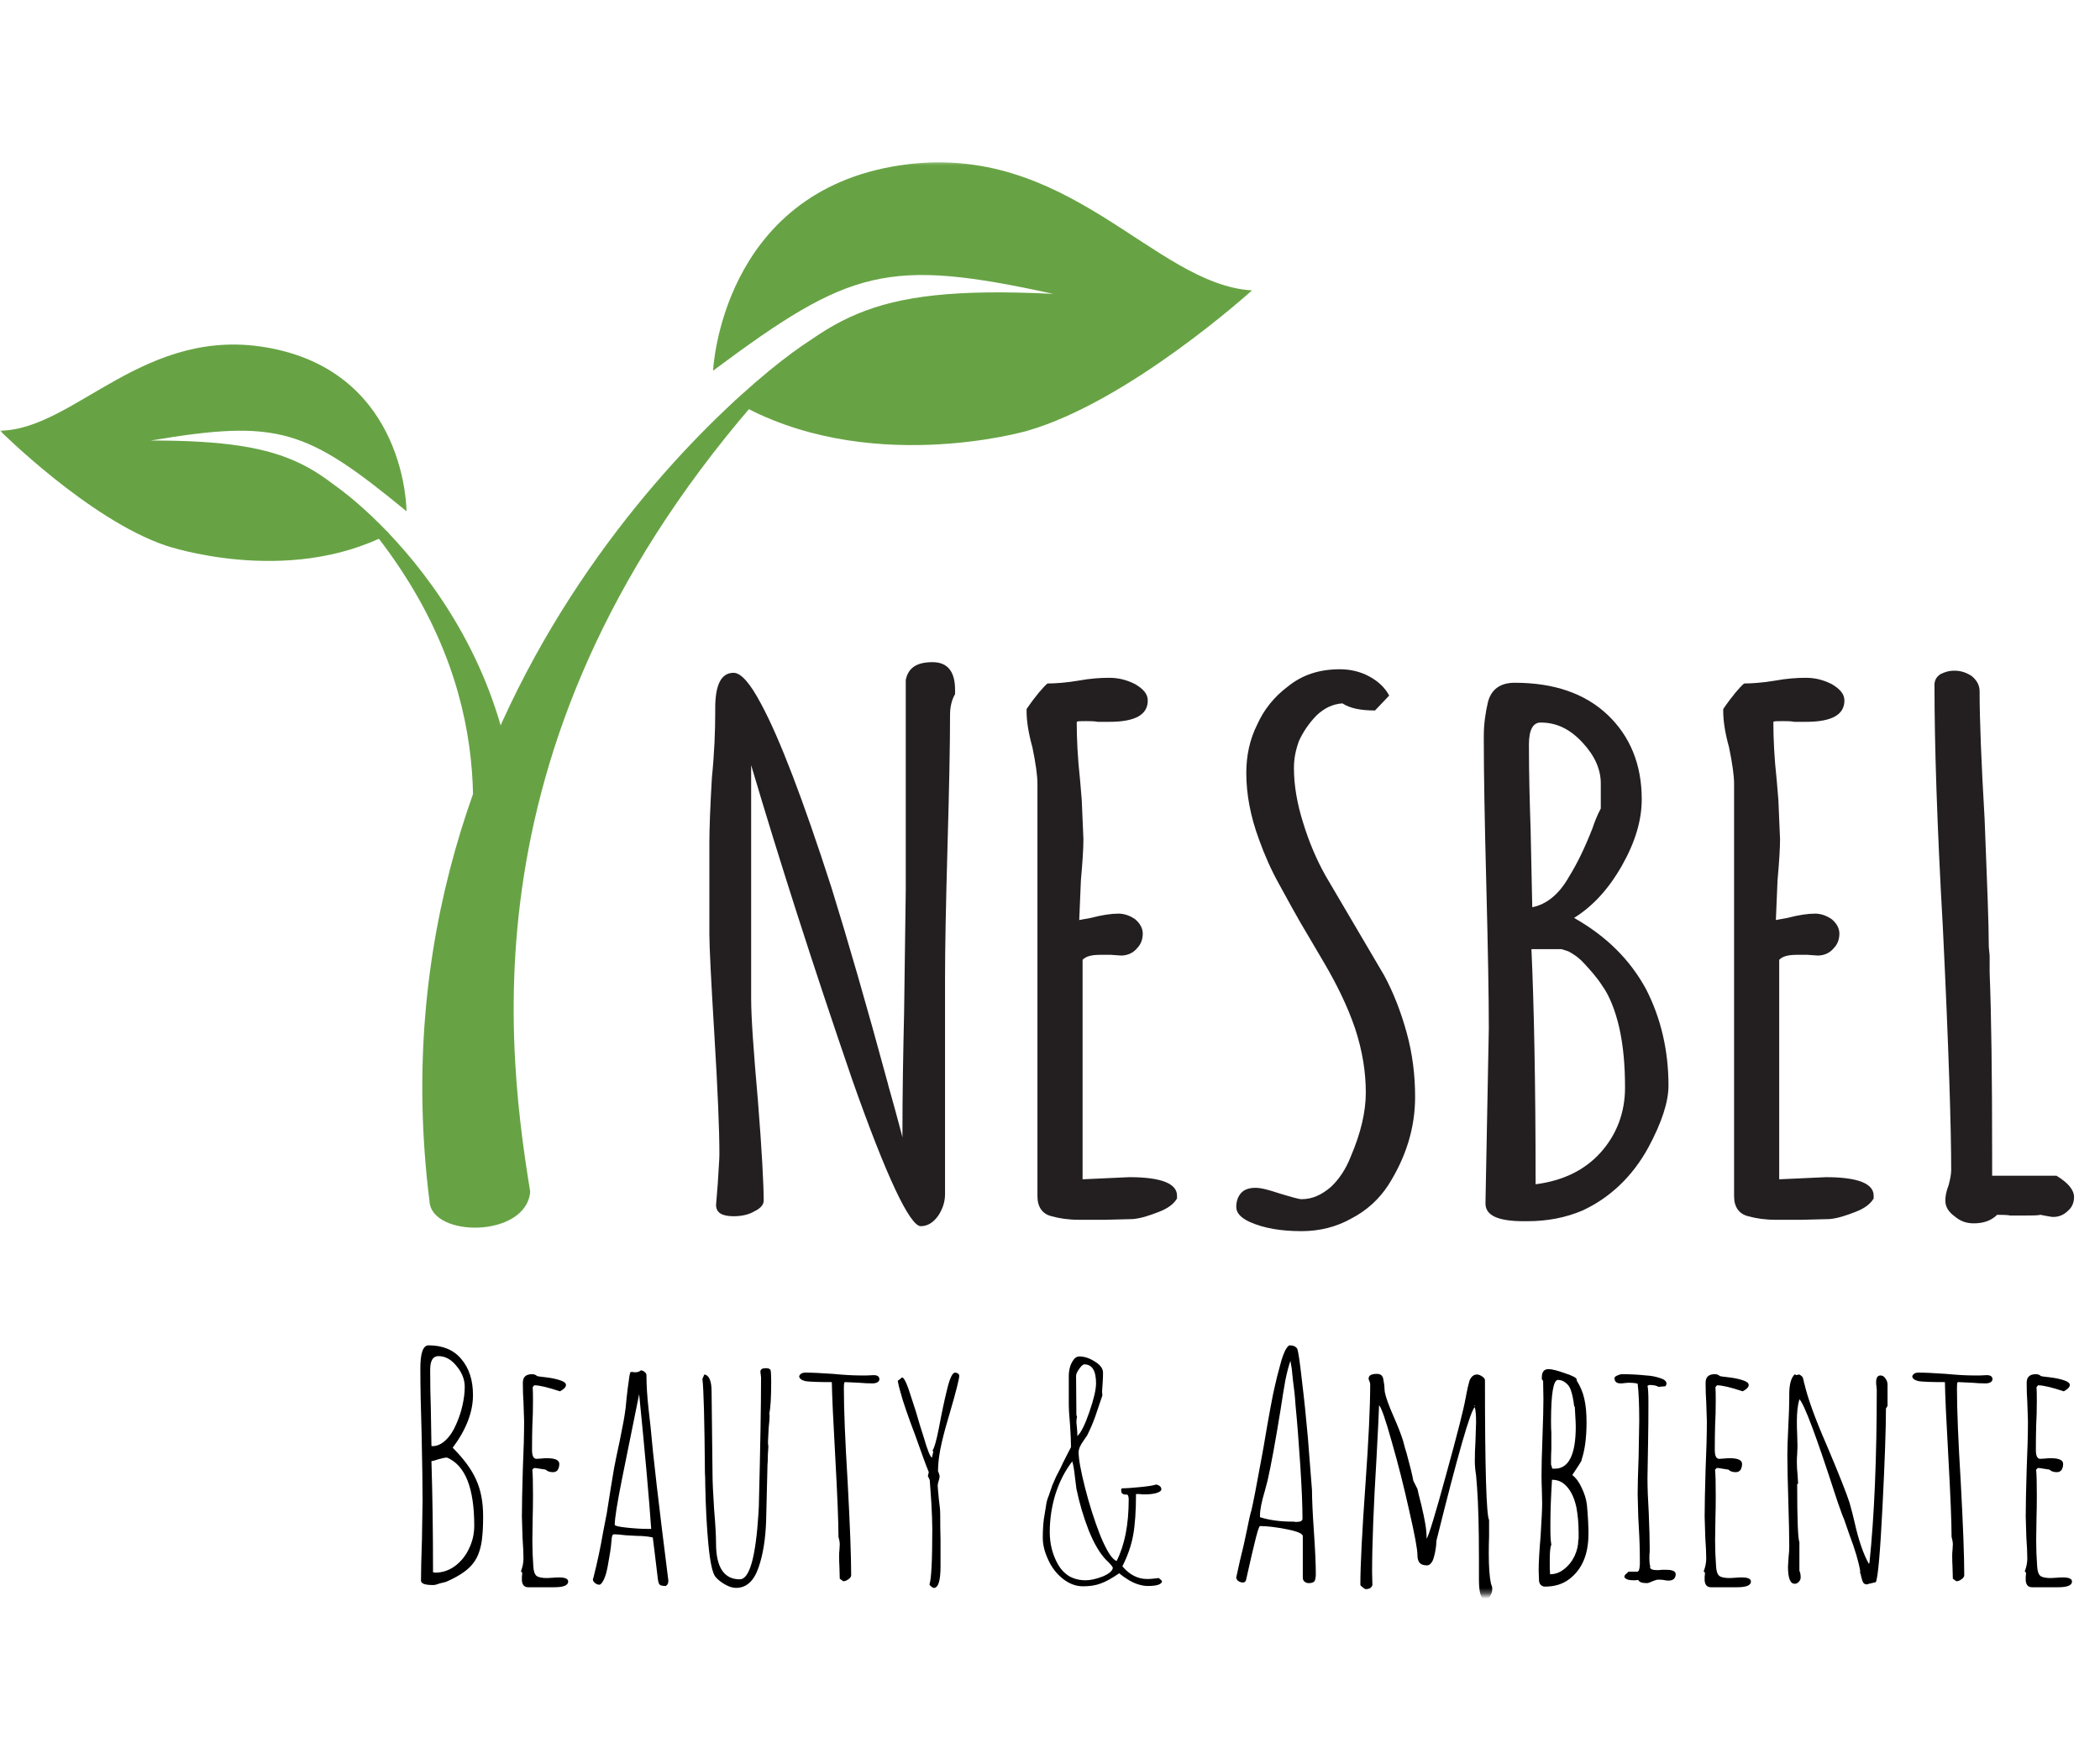
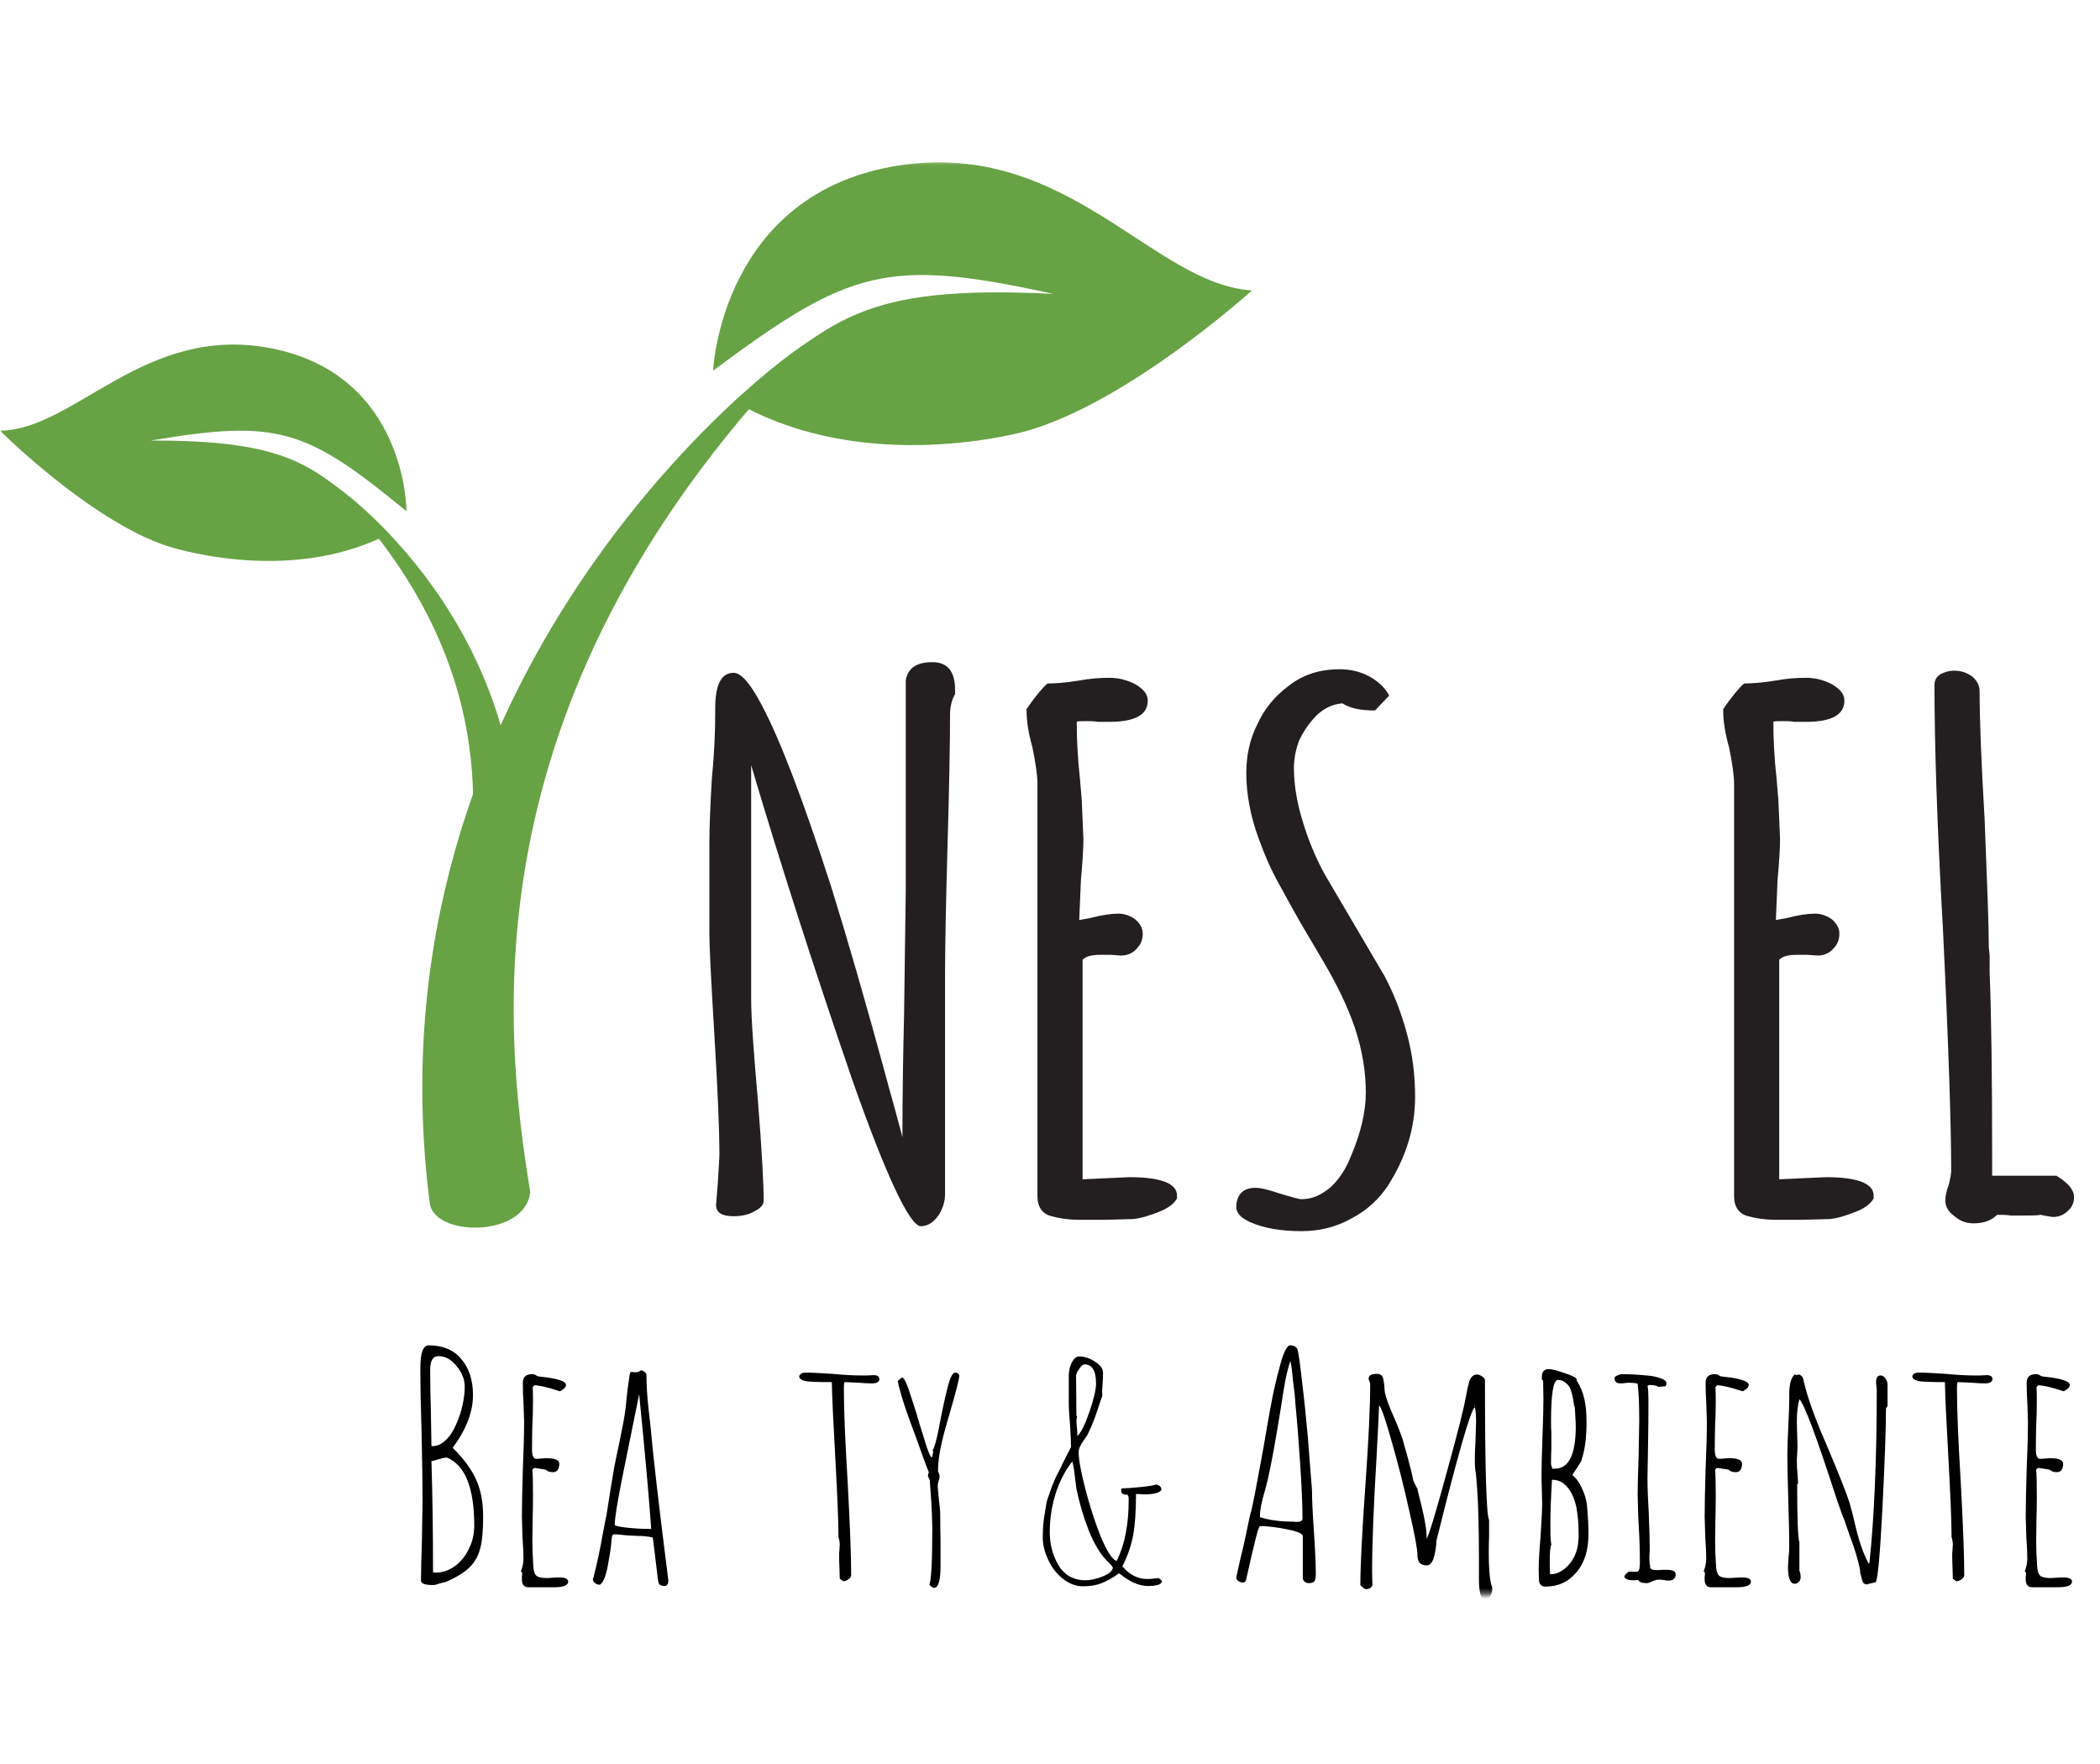
<svg xmlns="http://www.w3.org/2000/svg" width="400" height="336" viewBox="0 0 400 336" fill="none">
  <mask id="mask0_13_58" style="mask-type:luminance" maskUnits="userSpaceOnUse" x="0" y="30" width="400" height="274">
    <path d="M400 30.505H0V303.658H400V30.505Z" fill="white" />
  </mask>
  <g mask="url(#mask0_13_58)">
    <path d="M387.06 302.333C386.335 302.333 385.933 301.91 385.852 301.065V300.28C385.892 300.079 385.912 299.837 385.912 299.555L385.671 299.314C385.993 298.468 386.154 297.643 386.154 296.838C386.154 295.912 386.094 294.583 385.973 292.852L385.852 288.866C385.852 286.853 385.912 283.833 386.033 279.807C386.194 276.224 386.275 273.185 386.275 270.688L386.154 267.065C386.074 265.978 386.033 264.77 386.033 263.441C386.033 262.838 386.174 262.415 386.456 262.173C386.738 261.891 387.181 261.75 387.785 261.75C388.187 261.75 388.509 261.871 388.751 262.113C388.831 262.153 389.415 262.234 390.502 262.354C391.509 262.475 392.374 262.656 393.099 262.898C393.864 263.139 394.246 263.441 394.246 263.804C394.246 264.206 393.864 264.609 393.099 265.012C390.804 264.247 389.174 263.864 388.207 263.864L387.905 264.227C387.946 264.589 387.966 265.454 387.966 266.823C387.966 268.555 387.925 270.105 387.845 271.473C387.805 272.883 387.785 274.453 387.785 276.184C387.785 277.311 388.066 277.875 388.63 277.875L389.596 277.814C389.918 277.774 390.261 277.754 390.623 277.754C392.193 277.754 392.978 278.116 392.978 278.841C392.978 279.284 392.878 279.666 392.676 279.989C392.475 280.27 392.173 280.411 391.77 280.411C391.166 280.411 390.703 280.25 390.381 279.928L388.449 279.626H388.147L387.845 279.928V280.109C387.925 280.794 387.966 282.384 387.966 284.88C387.966 286.45 387.946 287.88 387.905 289.168L387.845 293.456C387.845 295.026 387.905 296.636 388.026 298.287C388.066 299.213 388.268 299.837 388.63 300.159C388.992 300.441 389.657 300.582 390.623 300.582L391.71 300.521C392.072 300.481 392.475 300.461 392.918 300.461C394.085 300.461 394.669 300.723 394.669 301.246C394.669 301.971 393.783 302.333 392.012 302.333H387.06Z" fill="black" />
    <path d="M371.97 300.703L371.909 298.468C371.869 297.824 371.849 297.099 371.849 296.294C371.849 295.891 371.869 295.549 371.909 295.267L371.97 294.18C371.97 293.778 371.889 293.295 371.728 292.731C371.728 290.034 371.527 285.021 371.124 277.694C370.722 270.608 370.5 265.797 370.46 263.26C367.964 263.26 366.293 263.2 365.447 263.079C364.642 262.878 364.24 262.556 364.24 262.113C364.441 261.67 364.823 261.448 365.387 261.448C366.595 261.448 368.346 261.529 370.641 261.69C372.735 261.891 374.486 261.992 375.895 261.992H377.163L378.431 261.932C379.156 261.932 379.519 262.193 379.519 262.717C379.519 262.958 379.378 263.16 379.096 263.321C378.854 263.441 378.552 263.502 378.19 263.502C377.385 263.502 376.539 263.462 375.654 263.381L373.057 263.26C372.896 263.26 372.815 263.321 372.815 263.441C372.775 263.562 372.755 263.945 372.755 264.589C372.755 268.494 372.996 274.412 373.479 282.344C373.922 290.557 374.144 296.455 374.144 300.038C374.144 300.32 373.963 300.582 373.6 300.823C373.278 301.065 372.956 301.186 372.634 301.186L371.97 300.703Z" fill="black" />
    <path d="M355.606 301.79C355.284 301.79 355.042 301.669 354.881 301.427C354.761 301.186 354.64 300.823 354.519 300.34C354.479 300.018 354.398 299.736 354.278 299.495L354.338 299.314C354.016 297.421 353.331 295.106 352.285 292.369L351.198 289.228C351.117 289.148 350.735 288.121 350.05 286.148L349.567 284.699C345.944 273.507 343.669 267.447 342.743 266.521C342.421 267.608 342.26 269.018 342.26 270.749C342.26 271.675 342.28 272.48 342.32 273.164L342.38 275.52L342.32 276.969C342.28 277.412 342.26 277.895 342.26 278.418C342.26 279.304 342.3 280.069 342.38 280.713C342.461 282.002 342.501 282.646 342.501 282.646H342.32C342.32 289.369 342.461 293.073 342.743 293.758V299.193C342.904 299.515 342.984 299.938 342.984 300.461C342.984 300.783 342.864 301.065 342.622 301.307C342.421 301.548 342.159 301.669 341.837 301.669C340.992 301.669 340.569 300.582 340.569 298.408L340.69 296.475C340.77 295.871 340.81 295.207 340.81 294.482C340.81 292.55 340.75 289.651 340.629 285.786C340.508 281.921 340.448 279.022 340.448 277.09C340.448 275.922 340.508 274.131 340.629 271.715C340.75 269.34 340.81 267.568 340.81 266.401V265.616C340.81 263.643 341.173 262.354 341.897 261.75L342.079 261.932L342.682 261.811C342.844 261.851 343.025 261.972 343.226 262.173C343.387 262.334 343.468 262.515 343.468 262.717L343.588 263.079C343.588 263.16 343.588 263.24 343.588 263.321C343.629 263.361 343.649 263.381 343.649 263.381C344.293 266.24 345.742 270.245 347.997 275.399C350.292 280.834 351.721 284.437 352.285 286.209C352.687 287.618 353.009 288.866 353.251 289.953C354.016 293.375 354.922 296.012 355.968 297.864L356.089 297.683C357.015 288.745 357.478 277.774 357.478 264.77L357.418 264.045C357.378 263.844 357.357 263.582 357.357 263.26C357.357 262.415 357.639 261.992 358.203 261.992C358.565 261.992 358.867 262.173 359.109 262.536C359.391 262.898 359.532 263.301 359.532 263.743V267.79L359.23 268.273C359.23 272.097 359.008 278.378 358.565 287.115C358.122 295.851 357.7 300.602 357.297 301.367L356.27 301.609V301.669L356.21 301.609L355.606 301.79Z" fill="black" />
    <path d="M325.902 302.333C325.178 302.333 324.775 301.91 324.694 301.065V300.28C324.735 300.079 324.755 299.837 324.755 299.555L324.513 299.314C324.835 298.468 324.996 297.643 324.996 296.838C324.996 295.912 324.936 294.583 324.815 292.852L324.694 288.866C324.694 286.853 324.755 283.833 324.876 279.807C325.037 276.224 325.117 273.185 325.117 270.688L324.996 267.065C324.916 265.978 324.876 264.77 324.876 263.441C324.876 262.838 325.017 262.415 325.298 262.173C325.58 261.891 326.023 261.75 326.627 261.75C327.03 261.75 327.352 261.871 327.593 262.113C327.674 262.153 328.257 262.234 329.345 262.354C330.351 262.475 331.217 262.656 331.941 262.898C332.706 263.139 333.089 263.441 333.089 263.804C333.089 264.206 332.706 264.609 331.941 265.012C329.646 264.247 328.016 263.864 327.05 263.864L326.748 264.227C326.788 264.589 326.808 265.454 326.808 266.823C326.808 268.555 326.768 270.105 326.687 271.473C326.647 272.883 326.627 274.453 326.627 276.184C326.627 277.311 326.909 277.875 327.472 277.875L328.439 277.814C328.761 277.774 329.103 277.754 329.465 277.754C331.035 277.754 331.821 278.116 331.821 278.841C331.821 279.284 331.72 279.666 331.519 279.989C331.317 280.27 331.015 280.411 330.613 280.411C330.009 280.411 329.546 280.25 329.224 279.928L327.291 279.626H326.989L326.687 279.928V280.109C326.768 280.794 326.808 282.384 326.808 284.88C326.808 286.45 326.788 287.88 326.748 289.168L326.687 293.456C326.687 295.026 326.748 296.636 326.868 298.287C326.909 299.213 327.11 299.837 327.472 300.159C327.835 300.441 328.499 300.582 329.465 300.582L330.552 300.521C330.915 300.481 331.317 300.461 331.76 300.461C332.928 300.461 333.512 300.723 333.512 301.246C333.512 301.971 332.626 302.333 330.854 302.333H325.902Z" fill="black" />
    <path d="M313.685 301.548C312.759 301.548 312.215 301.347 312.054 300.944C311.853 300.944 311.692 300.964 311.571 301.005H311.088C310.202 301.005 309.639 300.803 309.397 300.401C309.397 300.119 309.558 299.877 309.88 299.676L310.182 299.374H311.934L312.175 299.132L312.296 298.589L312.356 297.864C312.356 295.408 312.296 293.214 312.175 291.282L312.054 289.047L311.934 284.639C311.934 283.068 311.994 280.713 312.115 277.573L312.236 270.568C312.236 267.508 312.135 265.173 311.934 263.562C311.571 263.441 310.967 263.381 310.122 263.381L309.458 263.441C309.216 263.482 308.954 263.502 308.672 263.502C307.908 263.502 307.525 263.16 307.525 262.475C307.525 262.314 307.706 262.153 308.069 261.992C308.431 261.831 308.733 261.75 308.974 261.75C310.504 261.75 312.034 261.831 313.564 261.992C314.49 262.032 315.416 262.213 316.342 262.536C317.067 262.777 317.429 263.119 317.429 263.562C317.429 263.643 317.369 263.804 317.248 264.045L315.859 264.166C315.577 263.925 314.993 263.804 314.108 263.804L313.806 263.985C313.926 264.347 313.987 265.414 313.987 267.186C313.987 269.843 313.967 272.238 313.926 274.372L313.806 281.559C313.806 283.37 313.886 285.565 314.047 288.141C314.168 291.08 314.228 293.295 314.228 294.784V295.569C314.188 295.851 314.168 296.214 314.168 296.656C314.168 297.582 314.228 298.146 314.349 298.347L314.289 298.468C314.289 298.871 314.732 299.072 315.617 299.072C315.98 299.072 316.282 299.052 316.523 299.012H317.429C318.597 299.012 319.18 299.294 319.18 299.857C319.18 300.22 319.06 300.521 318.818 300.763C318.577 300.964 318.254 301.065 317.852 301.065C317.49 301.065 317.167 301.025 316.886 300.944C316.564 300.904 316.221 300.884 315.859 300.884C315.617 300.884 315.255 300.984 314.772 301.186C314.289 301.427 313.926 301.548 313.685 301.548Z" fill="black" />
    <path d="M294.287 302.212C293.965 302.212 293.683 302.092 293.442 301.85C293.24 301.608 293.14 301.306 293.14 300.944L293.079 299.072C293.079 297.623 293.2 295.489 293.442 292.671C293.643 289.53 293.744 287.417 293.744 286.33L293.683 283.612C293.643 282.807 293.623 281.921 293.623 280.955C293.623 279.344 293.683 276.949 293.804 273.768C293.925 270.507 293.985 268.091 293.985 266.521L293.925 263.019L293.683 262.717V262.354C293.683 261.308 294.106 260.784 294.951 260.784C295.596 260.784 296.642 261.046 298.092 261.569C299.581 262.052 300.326 262.455 300.326 262.777V262.958C301.051 264.126 301.534 265.293 301.776 266.461C302.057 267.628 302.198 269.118 302.198 270.93C302.198 273.869 301.876 276.264 301.232 278.116H301.292C301.131 278.438 300.809 278.962 300.326 279.687L299.481 280.955C300.205 281.518 300.809 282.344 301.292 283.431C301.816 284.518 302.138 285.565 302.259 286.571C302.299 286.933 302.339 287.376 302.379 287.9C302.42 288.423 302.46 289.047 302.5 289.772L302.561 291.342V292.187C302.561 296.052 301.353 298.911 298.937 300.763C297.689 301.729 296.139 302.212 294.287 302.212ZM296.159 279.747C298.816 279.747 300.145 277.07 300.145 271.715C300.145 271.272 300.105 270.406 300.024 269.118L299.964 267.971L299.843 267.85C299.682 266.521 299.461 265.475 299.179 264.71C298.977 264.146 298.655 263.703 298.213 263.381C297.77 263.019 297.287 262.837 296.763 262.837C295.877 262.837 295.435 265.475 295.435 270.749C295.435 271.755 295.455 272.44 295.495 272.802V274.01V276.063C295.455 276.707 295.435 277.432 295.435 278.237V278.962C295.435 278.962 295.475 279.083 295.555 279.324L295.676 279.747H296.159ZM295.253 299.857C296.22 299.857 297.105 299.535 297.911 298.891C298.756 298.247 299.42 297.421 299.903 296.415C300.387 295.368 300.628 294.341 300.628 293.335L300.689 293.093V292.61V291.946C300.689 290.255 300.548 288.645 300.266 287.115C299.823 285.061 299.038 283.572 297.911 282.646C297.266 282.122 296.501 281.861 295.616 281.861C295.414 285.202 295.314 287.94 295.314 290.074V291.463C295.314 292.63 295.374 293.556 295.495 294.241C295.294 294.603 295.193 295.569 295.193 297.14V298.71L295.253 299.857Z" fill="black" />
    <path d="M282.91 304.688C282.105 304.688 281.703 303.4 281.703 300.823V296.838C281.703 291.04 281.582 286.511 281.34 283.25L281.159 281.015C280.998 280.009 280.918 279.123 280.918 278.358C280.918 276.989 280.958 275.741 281.038 274.614L281.159 270.869C281.159 269.621 281.079 268.675 280.918 268.031C280.112 268.595 277.677 277.07 273.61 293.456L273.55 294.362C273.429 295.368 273.268 296.173 273.067 296.777C272.946 297.22 272.765 297.562 272.523 297.804C272.322 298.045 272.08 298.166 271.799 298.166C271.154 298.166 270.691 298.005 270.41 297.683C270.128 297.361 269.987 296.858 269.987 296.173C269.987 295.086 269.463 292.268 268.417 287.719C267.41 283.169 266.303 278.801 265.095 274.614C263.928 270.427 263.122 268.112 262.68 267.669C262.639 269.078 262.478 272.399 262.196 277.633C261.633 286.893 261.351 294.18 261.351 299.495L261.411 301.91C261.25 302.434 260.828 302.696 260.143 302.696C260.022 302.696 259.821 302.575 259.539 302.333C259.257 302.132 259.116 301.971 259.116 301.85C259.116 298.227 259.439 291.865 260.083 282.767C260.687 274.312 260.989 267.971 260.989 263.743C260.989 263.542 260.948 263.341 260.868 263.139C260.747 262.898 260.687 262.717 260.687 262.596C260.687 261.992 261.21 261.69 262.257 261.69C262.941 261.69 263.344 261.992 263.465 262.596C263.626 263.401 263.706 264.005 263.706 264.408L263.767 265.132C263.968 266.179 264.552 267.79 265.518 269.964C266.283 271.695 266.867 273.205 267.269 274.493C267.511 275.459 267.732 276.244 267.934 276.848C268.578 279.183 269 280.915 269.202 282.042L269.987 283.612C270.108 284.216 270.349 285.202 270.712 286.571C271.074 288.101 271.336 289.349 271.497 290.315C271.658 291.282 271.738 292.208 271.738 293.093C272.181 292.409 273.429 288.302 275.482 280.774C277.576 273.205 278.804 268.373 279.166 266.28C279.207 266.199 279.227 266.099 279.227 265.978C279.267 265.817 279.307 265.615 279.347 265.374C279.428 264.851 279.609 264.065 279.891 263.019C280.213 262.213 280.696 261.811 281.34 261.811C281.622 261.811 281.944 261.932 282.307 262.173C282.669 262.415 282.85 262.656 282.85 262.898C282.85 279.687 283.112 288.564 283.635 289.53V292.671C283.595 293.597 283.575 294.664 283.575 295.871C283.575 298.448 283.716 300.381 283.998 301.669C284.038 301.709 284.058 301.77 284.058 301.85C284.098 301.931 284.138 302.031 284.179 302.152C284.219 302.313 284.239 302.494 284.239 302.696C284.239 303.138 284.098 303.581 283.816 304.024C283.575 304.467 283.273 304.688 282.91 304.688ZM280.918 267.669H280.857L280.736 267.729L280.918 267.79V267.669Z" fill="black" />
    <path d="M249.301 301.548C248.978 301.548 248.697 301.447 248.455 301.246C248.254 301.045 248.153 300.803 248.153 300.521V292.61C248.153 292.127 247.127 291.684 245.073 291.282C243.02 290.879 241.329 290.678 240 290.678C239.92 290.678 239.779 290.98 239.578 291.584C239.417 292.187 239.296 292.63 239.215 292.912C238.692 295.006 238.169 297.24 237.645 299.616L237.343 300.944C237.263 301.266 237.061 301.427 236.739 301.427C236.417 301.427 236.115 301.327 235.833 301.125C235.592 300.924 235.471 300.682 235.471 300.401L235.531 300.28V300.219L236.196 297.2C236.679 295.308 237.102 293.456 237.464 291.644C237.867 289.591 238.169 288.262 238.37 287.658C238.692 286.33 239.336 283.008 240.302 277.694L240.665 275.701C241.711 269.501 242.436 265.595 242.839 263.985C243.04 263.019 243.402 261.589 243.926 259.697C244.127 258.892 244.409 258.087 244.771 257.282C245.134 256.597 245.436 256.255 245.677 256.255C246.321 256.255 246.784 256.456 247.066 256.859C247.267 257.221 247.569 259.214 247.972 262.837C248.415 266.461 248.797 270.125 249.119 273.829L249.904 283.854C249.904 285.585 250.025 288.202 250.267 291.704C250.508 295.247 250.629 297.884 250.629 299.616V299.857C250.629 300.3 250.569 300.703 250.448 301.065C250.287 301.387 249.904 301.548 249.301 301.548ZM246.885 289.893C247.69 289.893 248.093 289.691 248.093 289.289C248.093 286.793 247.952 283.391 247.67 279.083C247.388 274.735 247.086 270.91 246.764 267.608C246.684 266.199 246.523 264.649 246.281 262.958L246.039 260.603C246.039 260.643 245.999 260.422 245.919 259.939L245.798 259.214C245.476 260.1 245.154 261.328 244.832 262.898C244.55 264.468 244.248 266.32 243.926 268.454C242.96 274.453 242.134 278.962 241.45 281.981L240.906 284.035C240.302 286.048 240 287.578 240 288.624V288.987C241.772 289.55 243.805 289.832 246.1 289.832H246.462C246.583 289.873 246.724 289.893 246.885 289.893Z" fill="black" />
    <path d="M221.332 301.125C221.332 301.769 220.427 302.092 218.615 302.092C218.011 302.092 217.347 301.971 216.622 301.729C215.938 301.488 215.354 301.206 214.871 300.884C214.267 300.521 213.703 300.119 213.18 299.676C211.771 300.642 210.603 301.286 209.677 301.608C208.751 301.971 207.624 302.152 206.295 302.152C204.926 302.152 203.638 301.669 202.43 300.703C201.222 299.736 200.296 298.529 199.652 297.079C198.968 295.63 198.625 294.241 198.625 292.912C198.625 291.1 198.746 289.591 198.988 288.383L199.29 286.511C199.33 286.108 199.511 285.504 199.833 284.699C199.954 284.337 200.055 284.035 200.135 283.793C200.256 283.511 200.337 283.27 200.377 283.068L201.162 281.257L202.007 279.626C202.088 279.425 202.209 279.163 202.37 278.841C202.531 278.519 202.732 278.116 202.974 277.633L204 275.64C204 274.674 203.94 273.265 203.819 271.413C203.658 269.762 203.578 268.353 203.578 267.186V262.173C203.578 260.925 203.859 259.898 204.423 259.093C204.745 258.61 205.128 258.369 205.57 258.369C206.537 258.369 207.523 258.691 208.53 259.335C209.576 259.979 210.1 260.684 210.1 261.448C210.1 262.133 210.08 262.737 210.039 263.26L209.919 265.072L209.979 265.797L208.65 269.722C208.208 270.97 207.684 272.198 207.08 273.406C207.04 273.486 206.819 273.808 206.416 274.372C205.772 275.258 205.45 276.003 205.45 276.607C205.45 277.895 205.852 280.129 206.657 283.31C207.463 286.491 208.429 289.53 209.556 292.429C210.804 295.449 211.851 297.079 212.697 297.321C214.226 294.301 214.991 290.396 214.991 285.605C214.991 285.283 214.951 285.041 214.871 284.88C214.75 284.679 214.629 284.618 214.508 284.699C214.065 284.699 213.763 284.558 213.602 284.276V284.155L213.542 283.793L213.663 283.491C214.428 283.491 215.615 283.411 217.226 283.25C218.836 283.089 219.823 282.928 220.185 282.766C220.467 282.807 220.708 282.907 220.91 283.068C221.111 283.229 221.212 283.431 221.212 283.672C221.212 283.954 220.89 284.196 220.245 284.397C219.642 284.558 218.977 284.639 218.253 284.639H217.528C217.327 284.598 217.085 284.578 216.803 284.578H216.38C216.38 287.839 216.199 290.456 215.837 292.429C215.475 294.402 214.79 296.375 213.784 298.347C215.152 299.958 216.723 300.763 218.494 300.763C218.897 300.763 219.259 300.743 219.581 300.703C220.225 300.622 220.608 300.582 220.729 300.582L221.332 301.125ZM206.537 259.878C206.295 259.878 205.973 260.16 205.57 260.724C205.168 261.287 204.967 261.73 204.967 262.052L205.027 269.541L205.148 269.843C205.067 270.165 205.027 270.507 205.027 270.869C205.027 271.031 205.067 271.473 205.148 272.198C205.188 272.56 205.208 273.003 205.208 273.527C205.893 272.923 206.657 271.393 207.503 268.937C208.348 266.481 208.771 264.669 208.771 263.502C208.771 261.086 208.026 259.878 206.537 259.878ZM206.778 301.005C207.704 301.005 208.791 300.763 210.039 300.28C211.287 299.756 211.932 299.193 211.972 298.589C211.811 298.267 211.408 297.804 210.764 297.2C209.556 295.992 208.429 294.1 207.382 291.523C206.376 288.946 205.591 286.289 205.027 283.552L204.725 281.136C204.604 279.968 204.443 279.042 204.242 278.358C202.873 280.129 201.806 282.203 201.041 284.578C200.316 286.954 199.954 289.369 199.954 291.825C199.954 294.08 200.477 296.133 201.524 297.985C202.048 298.911 202.752 299.656 203.638 300.219C204.564 300.743 205.611 301.005 206.778 301.005Z" fill="black" />
    <path d="M177.881 302.454C177.76 302.454 177.599 302.373 177.398 302.212C177.197 302.051 177.076 301.91 177.036 301.79C177.398 300.823 177.579 297.301 177.579 291.221C177.579 290.054 177.519 288.383 177.398 286.209L177.096 281.921L176.734 281.136L176.915 280.411C176.673 279.848 176.311 278.901 175.828 277.573C175.345 276.244 174.862 274.896 174.379 273.527C172.929 269.702 171.983 266.944 171.54 265.253C171.299 264.448 171.117 263.703 170.997 263.019L171.842 262.354C172.245 262.435 172.829 263.723 173.593 266.219C174.197 267.991 174.741 269.742 175.224 271.473L175.949 273.768C176.673 276.264 177.197 277.553 177.519 277.633L177.76 276.546L177.64 276.244C177.962 275.842 178.364 274.412 178.847 271.957C179.371 269.138 179.874 266.763 180.357 264.83C180.881 262.576 181.404 261.448 181.927 261.448C182.129 261.448 182.31 261.509 182.471 261.63C182.632 261.75 182.712 261.891 182.712 262.052C182.712 262.656 182.109 265.032 180.901 269.179C180.297 271.151 179.794 273.003 179.391 274.734C178.908 276.788 178.666 278.62 178.666 280.23C178.868 280.633 178.968 280.975 178.968 281.257C178.968 281.458 178.908 281.74 178.787 282.102C178.666 282.465 178.606 282.766 178.606 283.008C178.606 283.209 178.686 284.115 178.847 285.726C179.009 286.813 179.089 287.739 179.089 288.504C179.089 290.275 179.109 291.865 179.149 293.275V298.106V298.347C179.149 301.085 178.727 302.454 177.881 302.454Z" fill="black" />
    <path d="M159.953 300.703L159.892 298.468C159.852 297.824 159.832 297.099 159.832 296.294C159.832 295.891 159.852 295.549 159.892 295.267L159.953 294.18C159.953 293.778 159.872 293.295 159.711 292.731C159.711 290.034 159.51 285.021 159.107 277.694C158.705 270.608 158.483 265.797 158.443 263.26C155.947 263.26 154.276 263.2 153.43 263.079C152.625 262.878 152.223 262.556 152.223 262.113C152.424 261.67 152.806 261.448 153.37 261.448C154.578 261.448 156.329 261.529 158.624 261.69C160.718 261.891 162.469 261.992 163.878 261.992H165.146L166.415 261.932C167.139 261.932 167.502 262.193 167.502 262.717C167.502 262.958 167.361 263.16 167.079 263.321C166.837 263.441 166.535 263.502 166.173 263.502C165.368 263.502 164.522 263.462 163.637 263.381L161.04 263.26C160.879 263.26 160.798 263.321 160.798 263.441C160.758 263.562 160.738 263.945 160.738 264.589C160.738 268.494 160.979 274.412 161.462 282.344C161.905 290.557 162.127 296.455 162.127 300.038C162.127 300.32 161.946 300.582 161.583 300.823C161.261 301.065 160.939 301.186 160.617 301.186L159.953 300.703Z" fill="black" />
-     <path d="M140.192 302.454C139.548 302.454 138.843 302.233 138.078 301.79C137.354 301.387 136.75 300.904 136.267 300.34C135.703 299.616 135.26 297.582 134.938 294.241C134.616 290.899 134.415 287.074 134.334 282.767C134.334 281.8 134.314 281.076 134.274 280.592C134.193 270.487 134.032 264.508 133.791 262.656L134.153 261.811C135.079 261.932 135.542 263.039 135.542 265.132L135.723 281.136C135.723 282.263 135.824 284.397 136.025 287.537C136.267 290.356 136.387 292.489 136.387 293.939C136.387 298.529 137.897 300.823 140.917 300.823C142.769 300.823 143.956 296.596 144.48 288.141L144.54 286.933C144.822 275.862 144.963 267.669 144.963 262.354L144.903 261.811C144.862 261.65 144.842 261.469 144.842 261.267C144.842 260.824 145.184 260.603 145.869 260.603C146.352 260.603 146.654 260.724 146.775 260.965C146.855 261.368 146.895 262.073 146.895 263.079C146.895 266.139 146.775 268.192 146.533 269.239L146.594 269.601C146.594 270.125 146.533 270.93 146.412 272.017L146.292 274.433V275.036C146.332 275.198 146.352 275.399 146.352 275.64C146.271 276.607 146.231 277.533 146.231 278.418C146.191 278.7 146.171 279.143 146.171 279.747C146.09 283.572 146.01 286.893 145.929 289.711C145.808 293.214 145.325 296.173 144.48 298.589C143.594 301.166 142.165 302.454 140.192 302.454Z" fill="black" />
    <path d="M126.817 302.092C126.213 302.092 125.831 302.011 125.669 301.85C125.508 301.729 125.388 301.367 125.307 300.763C124.945 297.824 124.723 295.992 124.643 295.267L124.341 292.852C123.455 292.65 122.449 292.55 121.321 292.55L119.147 292.429C118.181 292.308 117.476 292.248 117.034 292.248C116.792 292.248 116.651 292.349 116.611 292.55C116.611 292.671 116.591 292.731 116.55 292.731L116.43 293.939C116.389 294.664 116.168 296.113 115.765 298.287C115.564 299.374 115.323 300.219 115.041 300.823C114.719 301.508 114.417 301.85 114.135 301.85C113.893 301.85 113.632 301.749 113.35 301.548C113.068 301.307 112.927 301.065 112.927 300.823L112.987 300.642L113.048 300.461C113.772 297.603 114.376 294.764 114.86 291.946L115.584 288.202L116.309 283.612C116.309 283.612 116.53 282.283 116.973 279.626C117.174 278.539 117.537 276.788 118.06 274.372C118.624 271.634 118.966 269.762 119.087 268.756C119.127 268.635 119.208 267.89 119.328 266.521C119.489 264.991 119.63 263.864 119.751 263.139C119.872 262.093 119.993 261.489 120.114 261.328H120.536C120.657 261.368 120.798 261.388 120.959 261.388C121.442 261.388 121.804 261.267 122.046 261.026C122.328 261.026 122.569 261.126 122.771 261.328C123.012 261.489 123.133 261.69 123.133 261.932C123.133 263.864 123.274 266.078 123.556 268.575C123.717 269.863 123.838 270.93 123.918 271.775C124.361 276.969 125.488 286.712 127.3 301.005V301.186C127.3 301.588 127.139 301.89 126.817 302.092ZM124.039 291.221C123.636 285.424 122.871 276.868 121.744 265.555L118.483 281.679C117.557 286.309 117.094 289.228 117.094 290.436C117.094 290.637 117.859 290.819 119.389 290.98C120.919 291.141 122.267 291.221 123.435 291.221H124.039Z" fill="black" />
    <path d="M100.616 302.333C99.891 302.333 99.488 301.91 99.408 301.065V300.28C99.448 300.079 99.468 299.837 99.468 299.555L99.227 299.314C99.549 298.468 99.71 297.643 99.71 296.838C99.71 295.912 99.65 294.583 99.529 292.852L99.408 288.866C99.408 286.853 99.468 283.833 99.589 279.807C99.75 276.224 99.831 273.185 99.831 270.688L99.71 267.065C99.629 265.978 99.589 264.77 99.589 263.441C99.589 262.838 99.73 262.415 100.012 262.173C100.294 261.891 100.737 261.75 101.34 261.75C101.743 261.75 102.065 261.871 102.307 262.113C102.387 262.153 102.971 262.234 104.058 262.354C105.065 262.475 105.93 262.656 106.655 262.898C107.42 263.139 107.802 263.441 107.802 263.804C107.802 264.206 107.42 264.609 106.655 265.012C104.36 264.247 102.729 263.864 101.763 263.864L101.461 264.227C101.501 264.589 101.522 265.454 101.522 266.823C101.522 268.555 101.481 270.105 101.401 271.473C101.361 272.883 101.34 274.453 101.34 276.184C101.34 277.311 101.622 277.875 102.186 277.875L103.152 277.814C103.474 277.774 103.816 277.754 104.179 277.754C105.749 277.754 106.534 278.116 106.534 278.841C106.534 279.284 106.433 279.666 106.232 279.989C106.031 280.27 105.729 280.411 105.326 280.411C104.722 280.411 104.259 280.25 103.937 279.928L102.005 279.626H101.703L101.401 279.928V280.109C101.481 280.794 101.522 282.384 101.522 284.88C101.522 286.45 101.501 287.88 101.461 289.168L101.401 293.456C101.401 295.026 101.461 296.636 101.582 298.287C101.622 299.213 101.824 299.837 102.186 300.159C102.548 300.441 103.213 300.582 104.179 300.582L105.266 300.521C105.628 300.481 106.031 300.461 106.474 300.461C107.641 300.461 108.225 300.723 108.225 301.246C108.225 301.971 107.339 302.333 105.568 302.333H100.616Z" fill="black" />
    <path d="M82.422 301.91C80.932 301.91 80.188 301.629 80.188 301.065C80.188 299.374 80.248 296.817 80.369 293.395L80.49 285.786C80.49 282.968 80.429 278.761 80.308 273.164C80.147 268.212 80.067 264.025 80.067 260.603C80.067 257.704 80.59 256.255 81.637 256.255C84.334 256.255 86.408 257.12 87.857 258.852C89.347 260.583 90.092 262.878 90.092 265.736C90.092 268.957 88.803 272.299 86.227 275.761C88.361 277.895 89.85 279.928 90.696 281.861C91.581 283.793 92.024 286.108 92.024 288.806C92.024 290.456 91.964 291.785 91.843 292.791C91.763 293.758 91.581 294.664 91.299 295.509C91.018 296.395 90.615 297.16 90.092 297.804C89.609 298.448 88.944 299.052 88.099 299.616C87.294 300.179 86.247 300.743 84.958 301.307C84.475 301.427 84.073 301.528 83.751 301.608C83.227 301.81 82.825 301.91 82.543 301.91H82.422ZM82.362 275.459C83.247 275.459 84.093 275.077 84.898 274.312C85.703 273.547 86.368 272.54 86.891 271.292C87.414 270.125 87.817 268.917 88.099 267.669C88.381 266.38 88.522 265.213 88.522 264.166C88.522 262.757 87.998 261.428 86.951 260.18C85.945 258.932 84.797 258.308 83.509 258.308C82.462 258.308 81.939 259.174 81.939 260.905C81.939 263.602 81.979 266.018 82.06 268.152L82.18 275.399L82.362 275.459ZM82.845 299.555C84.214 299.555 85.462 299.153 86.589 298.347C87.757 297.502 88.662 296.395 89.307 295.026C89.991 293.657 90.333 292.187 90.333 290.617C90.333 283.411 88.602 279.083 85.14 277.633C84.817 277.633 84.294 277.734 83.569 277.935C82.885 278.177 82.422 278.298 82.18 278.298C82.382 284.86 82.482 291.926 82.482 299.495H82.664L82.845 299.555Z" fill="black" />
    <path d="M175.391 233.558C176.664 233.558 177.778 232.881 178.733 231.528C179.529 230.31 180.007 228.958 180.007 227.469V186.202C180.007 180.654 180.166 172.265 180.484 161.035C180.802 149.94 180.962 141.686 180.962 136.139C180.962 134.65 181.281 133.298 181.917 132.216V131.403C181.917 127.885 180.484 126.127 177.62 126.127C174.594 126.127 173.003 127.209 172.525 129.509V169.559L172.207 193.102C172.047 200.003 171.889 207.85 171.889 216.645L171.729 215.968C169.978 209.338 169.023 206.226 169.183 206.633C165.044 191.343 161.383 178.76 158.358 169.018C152.946 152.24 148.489 140.604 144.987 134.109C142.918 130.186 141.166 128.155 139.734 128.155C137.347 128.155 136.232 130.456 136.232 134.921V135.734C136.232 139.251 136.073 143.446 135.595 148.181C135.277 153.729 135.118 157.788 135.118 160.629V177.947C135.118 180.248 135.436 186.608 136.073 197.161C136.71 207.58 137.028 215.157 137.028 219.892C137.028 220.839 136.868 222.734 136.71 225.575L136.391 229.499C136.391 230.987 137.505 231.664 139.734 231.664C141.166 231.664 142.599 231.392 143.713 230.716C144.828 230.175 145.465 229.499 145.465 228.687C145.465 225.846 145.146 219.351 144.35 209.473C143.555 200.409 143.076 193.914 143.076 190.125V145.745C148.489 164.012 154.857 183.901 162.338 205.685C168.865 224.221 173.321 233.558 175.391 233.558Z" fill="#231F20" />
    <path d="M205.569 232.341H210.504L215.756 232.205C217.348 232.07 218.94 231.529 220.691 230.851C222.442 230.175 223.556 229.364 224.193 228.282V227.739C224.193 225.44 221.169 224.221 215.12 224.221L206.206 224.628V182.819C206.843 182.143 207.956 181.872 209.548 181.872H211.617L213.528 182.008C214.643 182.008 215.756 181.601 216.553 180.654C217.348 179.842 217.667 178.895 217.667 177.812C217.667 176.865 217.19 175.919 216.234 175.107C215.279 174.43 214.164 174.024 213.051 174.024C211.617 174.024 209.867 174.294 207.798 174.836L205.569 175.242L205.887 167.665C206.206 164.147 206.365 161.576 206.365 159.817L206.046 152.375L205.728 148.587C205.251 144.257 205.091 140.604 205.091 137.492C205.251 137.357 205.887 137.357 206.843 137.357C207.638 137.357 208.435 137.357 209.07 137.492H211.299C216.234 137.492 218.622 136.139 218.622 133.433C218.622 132.216 217.825 131.268 216.234 130.321C214.643 129.509 213.051 129.104 211.299 129.104C209.548 129.104 207.638 129.239 205.409 129.645C203.022 130.05 200.953 130.186 199.52 130.186C198.724 130.862 197.291 132.486 195.54 135.056V135.463C195.54 137.221 195.859 139.522 196.654 142.362C197.291 145.475 197.609 147.775 197.609 149.263V227.875C197.609 229.905 198.565 231.257 200.316 231.664C201.748 232.07 203.499 232.341 205.569 232.341Z" fill="#231F20" />
    <path d="M247.896 234.505C251.398 234.505 254.581 233.693 257.446 232.07C260.312 230.581 262.699 228.417 264.451 225.71C267.793 220.433 269.544 214.886 269.544 208.932C269.544 204.873 269.067 200.815 267.953 196.756C266.838 192.697 265.406 189.043 263.654 185.796L252.512 166.853C250.761 163.741 249.328 160.359 248.214 156.706C247.099 153.188 246.464 149.67 246.464 146.287C246.464 144.528 246.781 142.905 247.418 141.145C248.214 139.387 249.328 137.762 250.761 136.275C252.194 134.921 253.785 134.109 255.696 133.974C257.128 134.921 259.198 135.328 261.904 135.328L264.61 132.486C263.814 130.997 262.541 129.78 260.79 128.833C259.038 127.885 257.128 127.479 255.218 127.479C251.238 127.479 248.055 128.562 245.349 130.727C242.643 132.757 240.733 135.191 239.459 138.033C238.027 140.875 237.39 143.987 237.39 147.234C237.39 151.293 238.186 155.487 239.778 159.817C240.891 162.929 242.165 165.771 243.598 168.342C245.03 170.913 246.941 174.566 249.646 179.031L252.194 183.36C254.581 187.419 256.651 191.613 258.083 195.808C259.516 200.138 260.153 204.197 260.153 208.121C260.153 211.774 259.198 215.833 257.288 220.298C256.333 222.734 255.059 224.628 253.467 226.116C251.716 227.604 249.965 228.417 247.896 228.417C247.418 228.417 245.986 228.011 243.757 227.334C241.688 226.657 240.255 226.252 239.141 226.252C238.027 226.252 237.072 226.522 236.435 227.198C235.798 227.876 235.48 228.823 235.48 229.905C235.48 230.987 236.275 231.935 238.027 232.746C240.733 233.964 244.075 234.505 247.896 234.505Z" fill="#231F20" />
-     <path d="M290.268 232.611H290.905C294.726 232.611 298.228 231.935 301.412 230.581C306.665 228.146 310.962 224.086 313.986 218.539C316.533 213.804 317.807 209.879 317.807 206.768C317.807 200.138 316.375 193.914 313.509 188.366C310.484 182.819 306.028 178.354 299.82 174.836C303.321 172.671 306.346 169.424 308.893 164.959C311.439 160.494 312.713 156.299 312.713 152.24C312.713 145.61 310.484 140.198 306.186 136.139C301.889 132.08 295.999 130.05 288.518 130.05C285.812 130.05 284.06 131.268 283.424 133.703C282.946 135.734 282.628 137.898 282.628 140.198V141.01C282.628 147.099 282.787 156.299 283.105 168.477C283.424 180.789 283.583 189.855 283.583 195.944L283.265 212.586L282.946 229.228C282.946 231.529 285.334 232.611 290.268 232.611ZM291.86 172.806L291.542 157.788C291.383 153.053 291.223 147.775 291.223 141.821C291.223 138.981 292.02 137.627 293.452 137.627C296.476 137.627 299.023 138.846 301.412 141.416C303.799 143.987 304.913 146.558 304.913 149.263V153.999C304.117 155.487 303.639 156.841 303.321 157.788C301.889 161.441 300.457 164.418 298.865 166.988C296.954 170.371 294.567 172.265 291.86 172.806ZM292.497 225.575C292.497 206.091 292.179 191.208 291.701 180.789H297.431L298.705 181.195C299.501 181.602 300.615 182.278 301.73 183.495C302.844 184.713 304.117 186.066 305.231 187.825C306.505 189.584 307.62 192.291 308.415 195.672C309.212 199.19 309.53 202.98 309.53 207.174C309.53 211.909 307.938 216.103 304.913 219.486C301.889 222.869 297.75 224.899 292.497 225.575Z" fill="#231F20" />
    <path d="M338.261 232.341H343.195L348.449 232.205C350.041 232.07 351.632 231.529 353.384 230.851C355.134 230.175 356.249 229.364 356.886 228.282V227.739C356.886 225.44 353.861 224.223 347.812 224.223L338.898 224.628V182.819C339.534 182.143 340.649 181.872 342.241 181.872H344.31L346.22 182.008C347.334 182.008 348.449 181.602 349.245 180.654C350.041 179.842 350.358 178.895 350.358 177.812C350.358 176.865 349.881 175.919 348.926 175.107C347.971 174.431 346.857 174.024 345.742 174.024C344.31 174.024 342.56 174.294 340.49 174.836L338.261 175.242L338.579 167.665C338.898 164.147 339.057 161.576 339.057 159.817L338.739 152.375L338.421 148.587C337.943 144.257 337.784 140.604 337.784 137.492C337.943 137.357 338.579 137.357 339.534 137.357C340.331 137.357 341.126 137.357 341.763 137.492H343.992C348.926 137.492 351.315 136.139 351.315 133.433C351.315 132.216 350.518 131.268 348.926 130.321C347.334 129.509 345.742 129.104 343.992 129.104C342.241 129.104 340.331 129.239 338.102 129.645C335.715 130.05 333.645 130.186 332.213 130.186C331.416 130.862 329.984 132.486 328.232 135.056V135.463C328.232 137.221 328.552 139.522 329.347 142.364C329.984 145.475 330.302 147.775 330.302 149.263V227.876C330.302 229.905 331.257 231.257 333.008 231.664C334.441 232.07 336.192 232.341 338.261 232.341Z" fill="#231F20" />
    <path d="M375.954 233.017C377.865 233.017 379.297 232.476 380.412 231.394C381.366 231.394 382.162 231.394 382.958 231.529H385.665C387.097 231.529 388.052 231.529 388.689 231.394L389.326 231.529C390.121 231.664 390.758 231.799 391.076 231.799C392.191 231.799 393.146 231.394 393.942 230.581C394.738 229.905 395.055 228.958 395.055 228.011C395.055 226.657 393.942 225.305 391.713 223.951H379.457V220.433C379.457 204.873 379.297 193.102 378.979 185.255V182.008L378.82 180.383C378.82 176.189 378.501 168.071 378.023 156.028C377.387 145.204 377.068 137.086 377.068 131.675C377.068 130.591 376.591 129.645 375.636 128.833C374.681 128.157 373.566 127.75 372.292 127.75C371.179 127.75 370.383 128.02 369.587 128.427C368.791 128.968 368.473 129.645 368.473 130.456C368.473 141.686 368.95 157.112 370.065 176.595C371.179 199.462 371.657 214.886 371.657 222.869C371.657 223.545 371.497 224.493 371.179 225.71C370.702 226.928 370.542 227.876 370.542 228.687C370.542 229.905 371.179 230.851 372.292 231.664C373.407 232.611 374.521 233.017 375.954 233.017Z" fill="#231F20" />
    <path d="M155.008 64.484C146.129 69.082 69.29 129.38 81.813 228.834C82.208 235.736 100.171 235.84 100.994 227.017C95.806 195.223 88.748 131.635 155.008 64.484Z" fill="#67A344" />
    <path d="M62.733 91.839C66.987 94.042 103.805 122.935 97.805 170.589C97.615 173.895 89.008 173.946 88.614 169.717C91.099 154.484 94.482 124.016 62.733 91.839Z" fill="#67A344" />
    <path d="M135.824 70.609C135.824 70.609 137.314 36.532 171.547 31.472C203.529 26.746 219.677 54.205 238.47 55.313C238.47 55.313 215.118 76.502 195.601 82.076C195.601 82.076 164.86 90.995 139.888 76.44C158.41 61.184 163.507 54.137 200.618 55.975C169.013 49.066 161.898 51.187 135.824 70.609Z" fill="#67A344" />
    <path d="M77.427 97.382C77.427 97.382 77.532 71.439 51.709 66.352C27.583 61.598 14.318 81.874 0 82.033C0 82.033 16.971 98.979 31.596 103.923C31.596 103.923 54.628 111.816 74.128 101.664C60.609 89.402 56.994 83.862 28.733 83.912C52.995 79.81 58.322 81.679 77.427 97.382Z" fill="#67A344" />
  </g>
</svg>